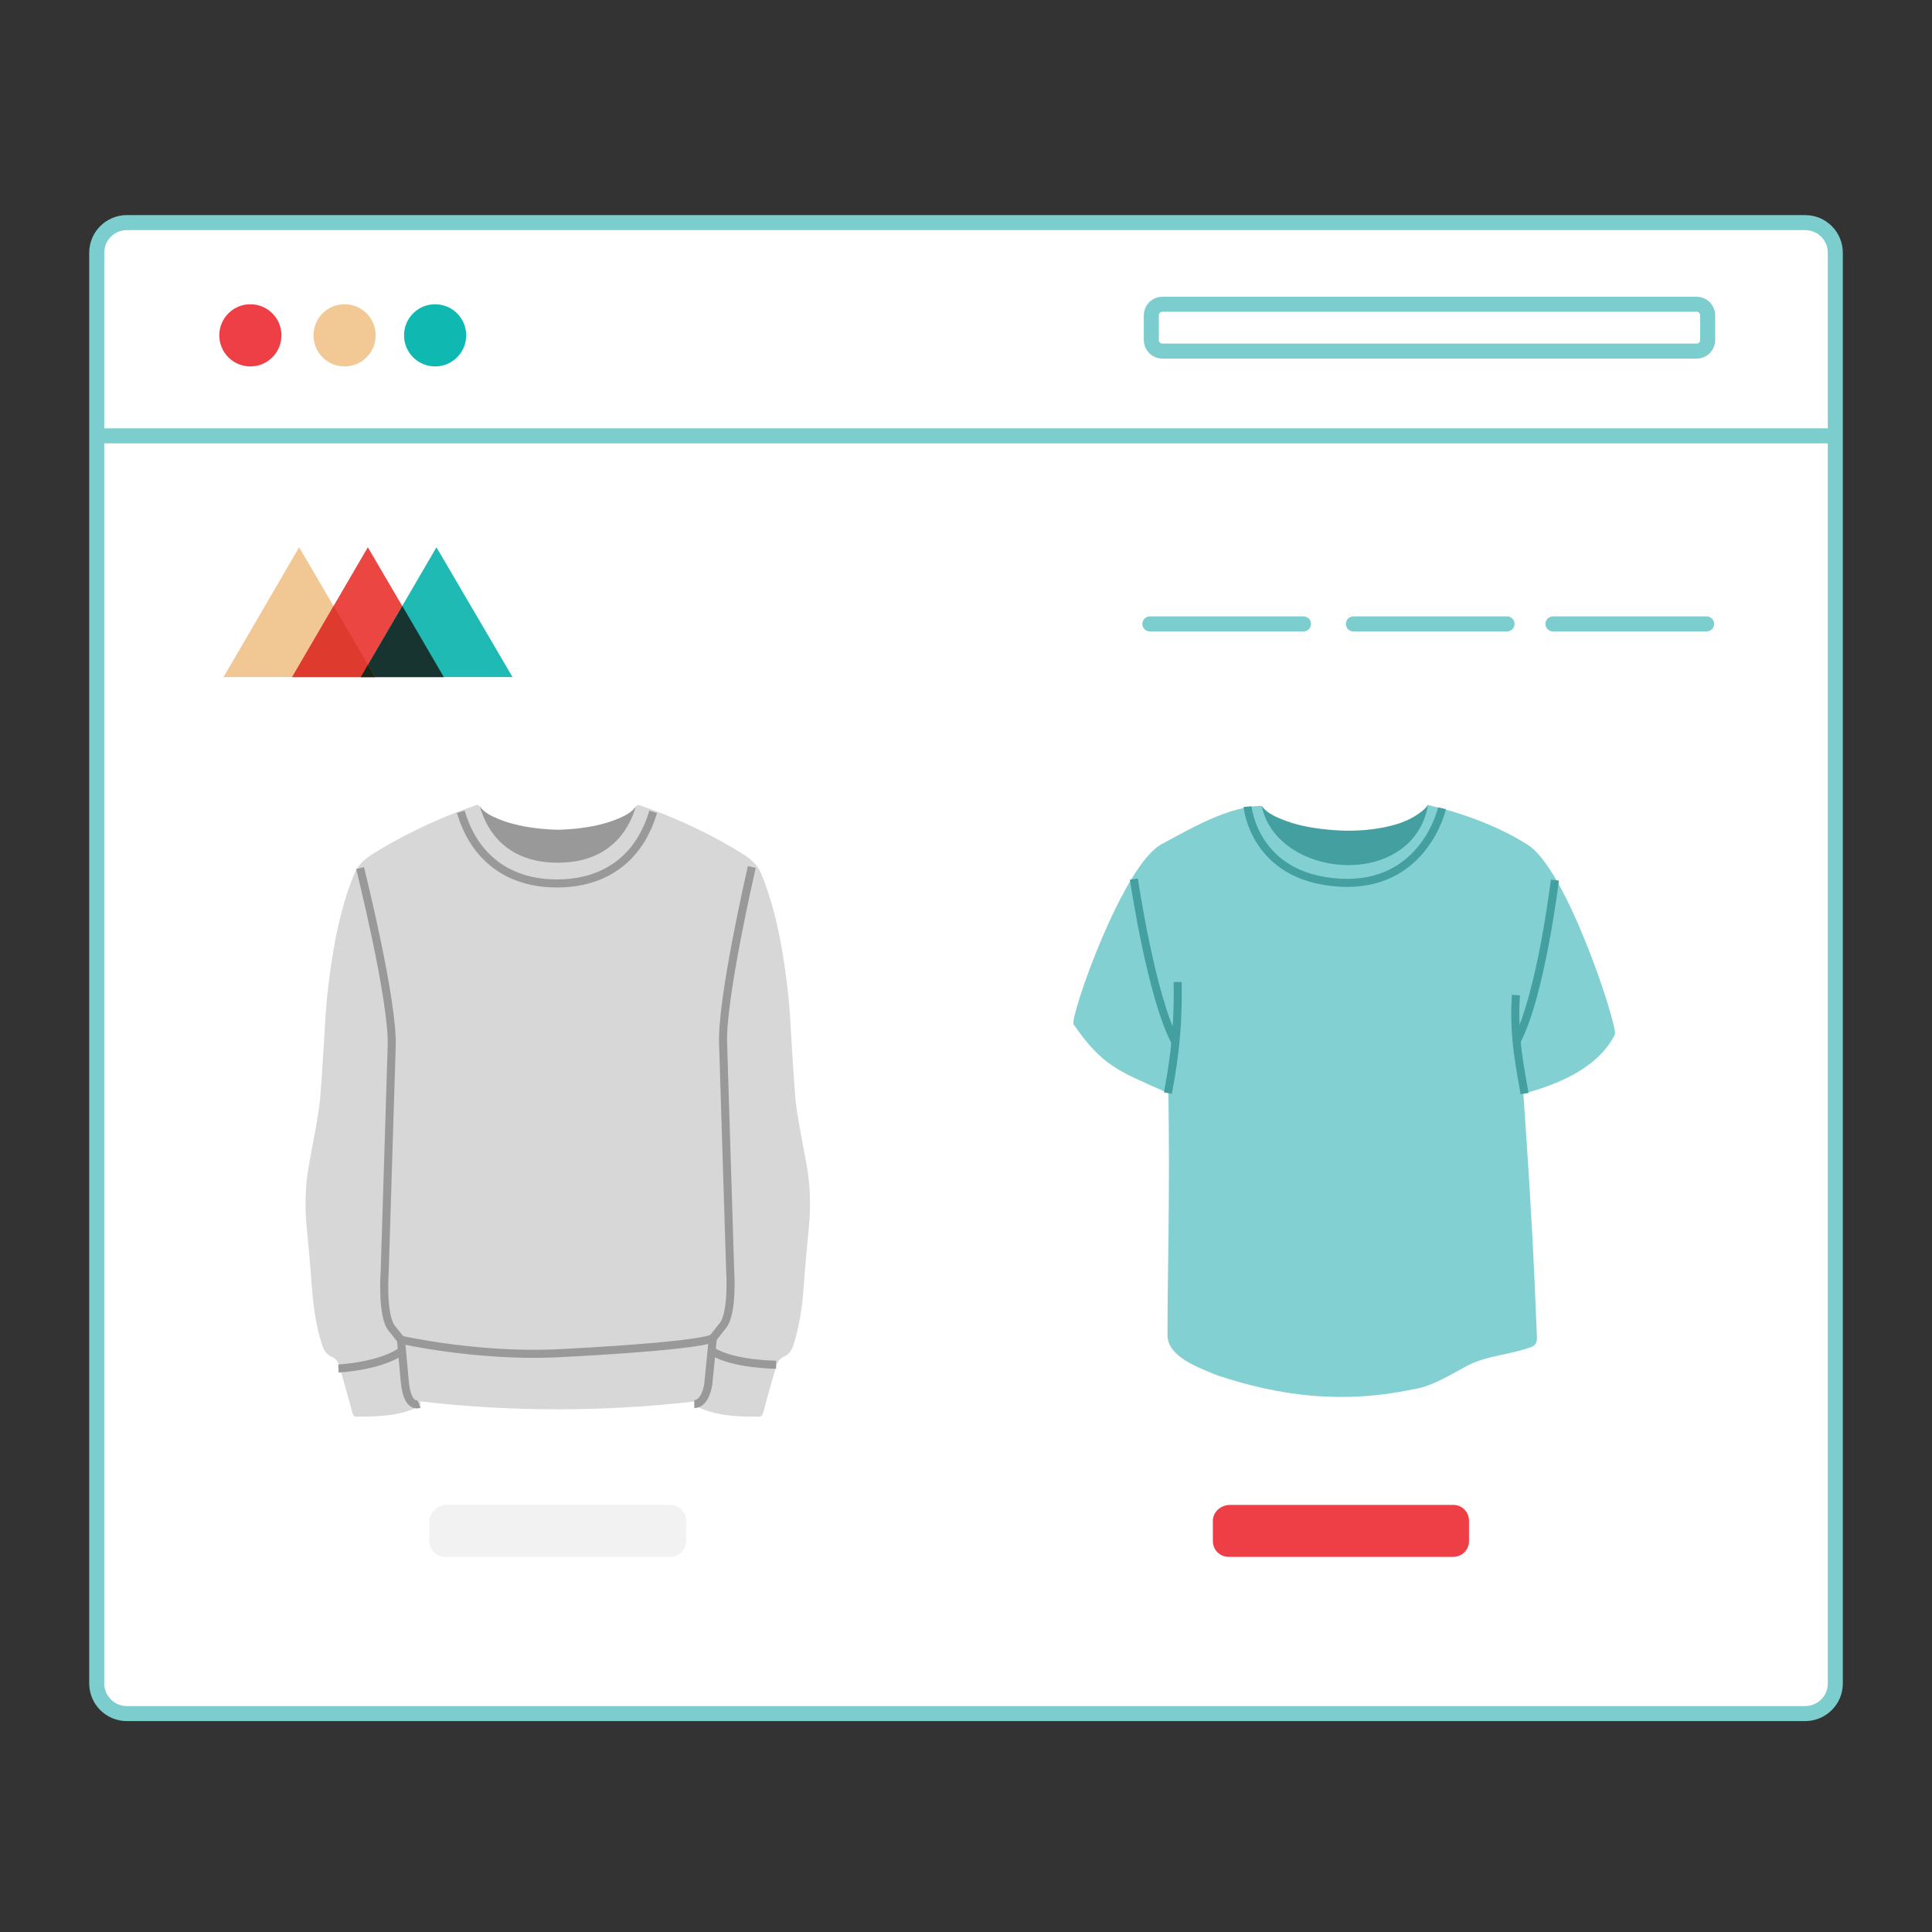
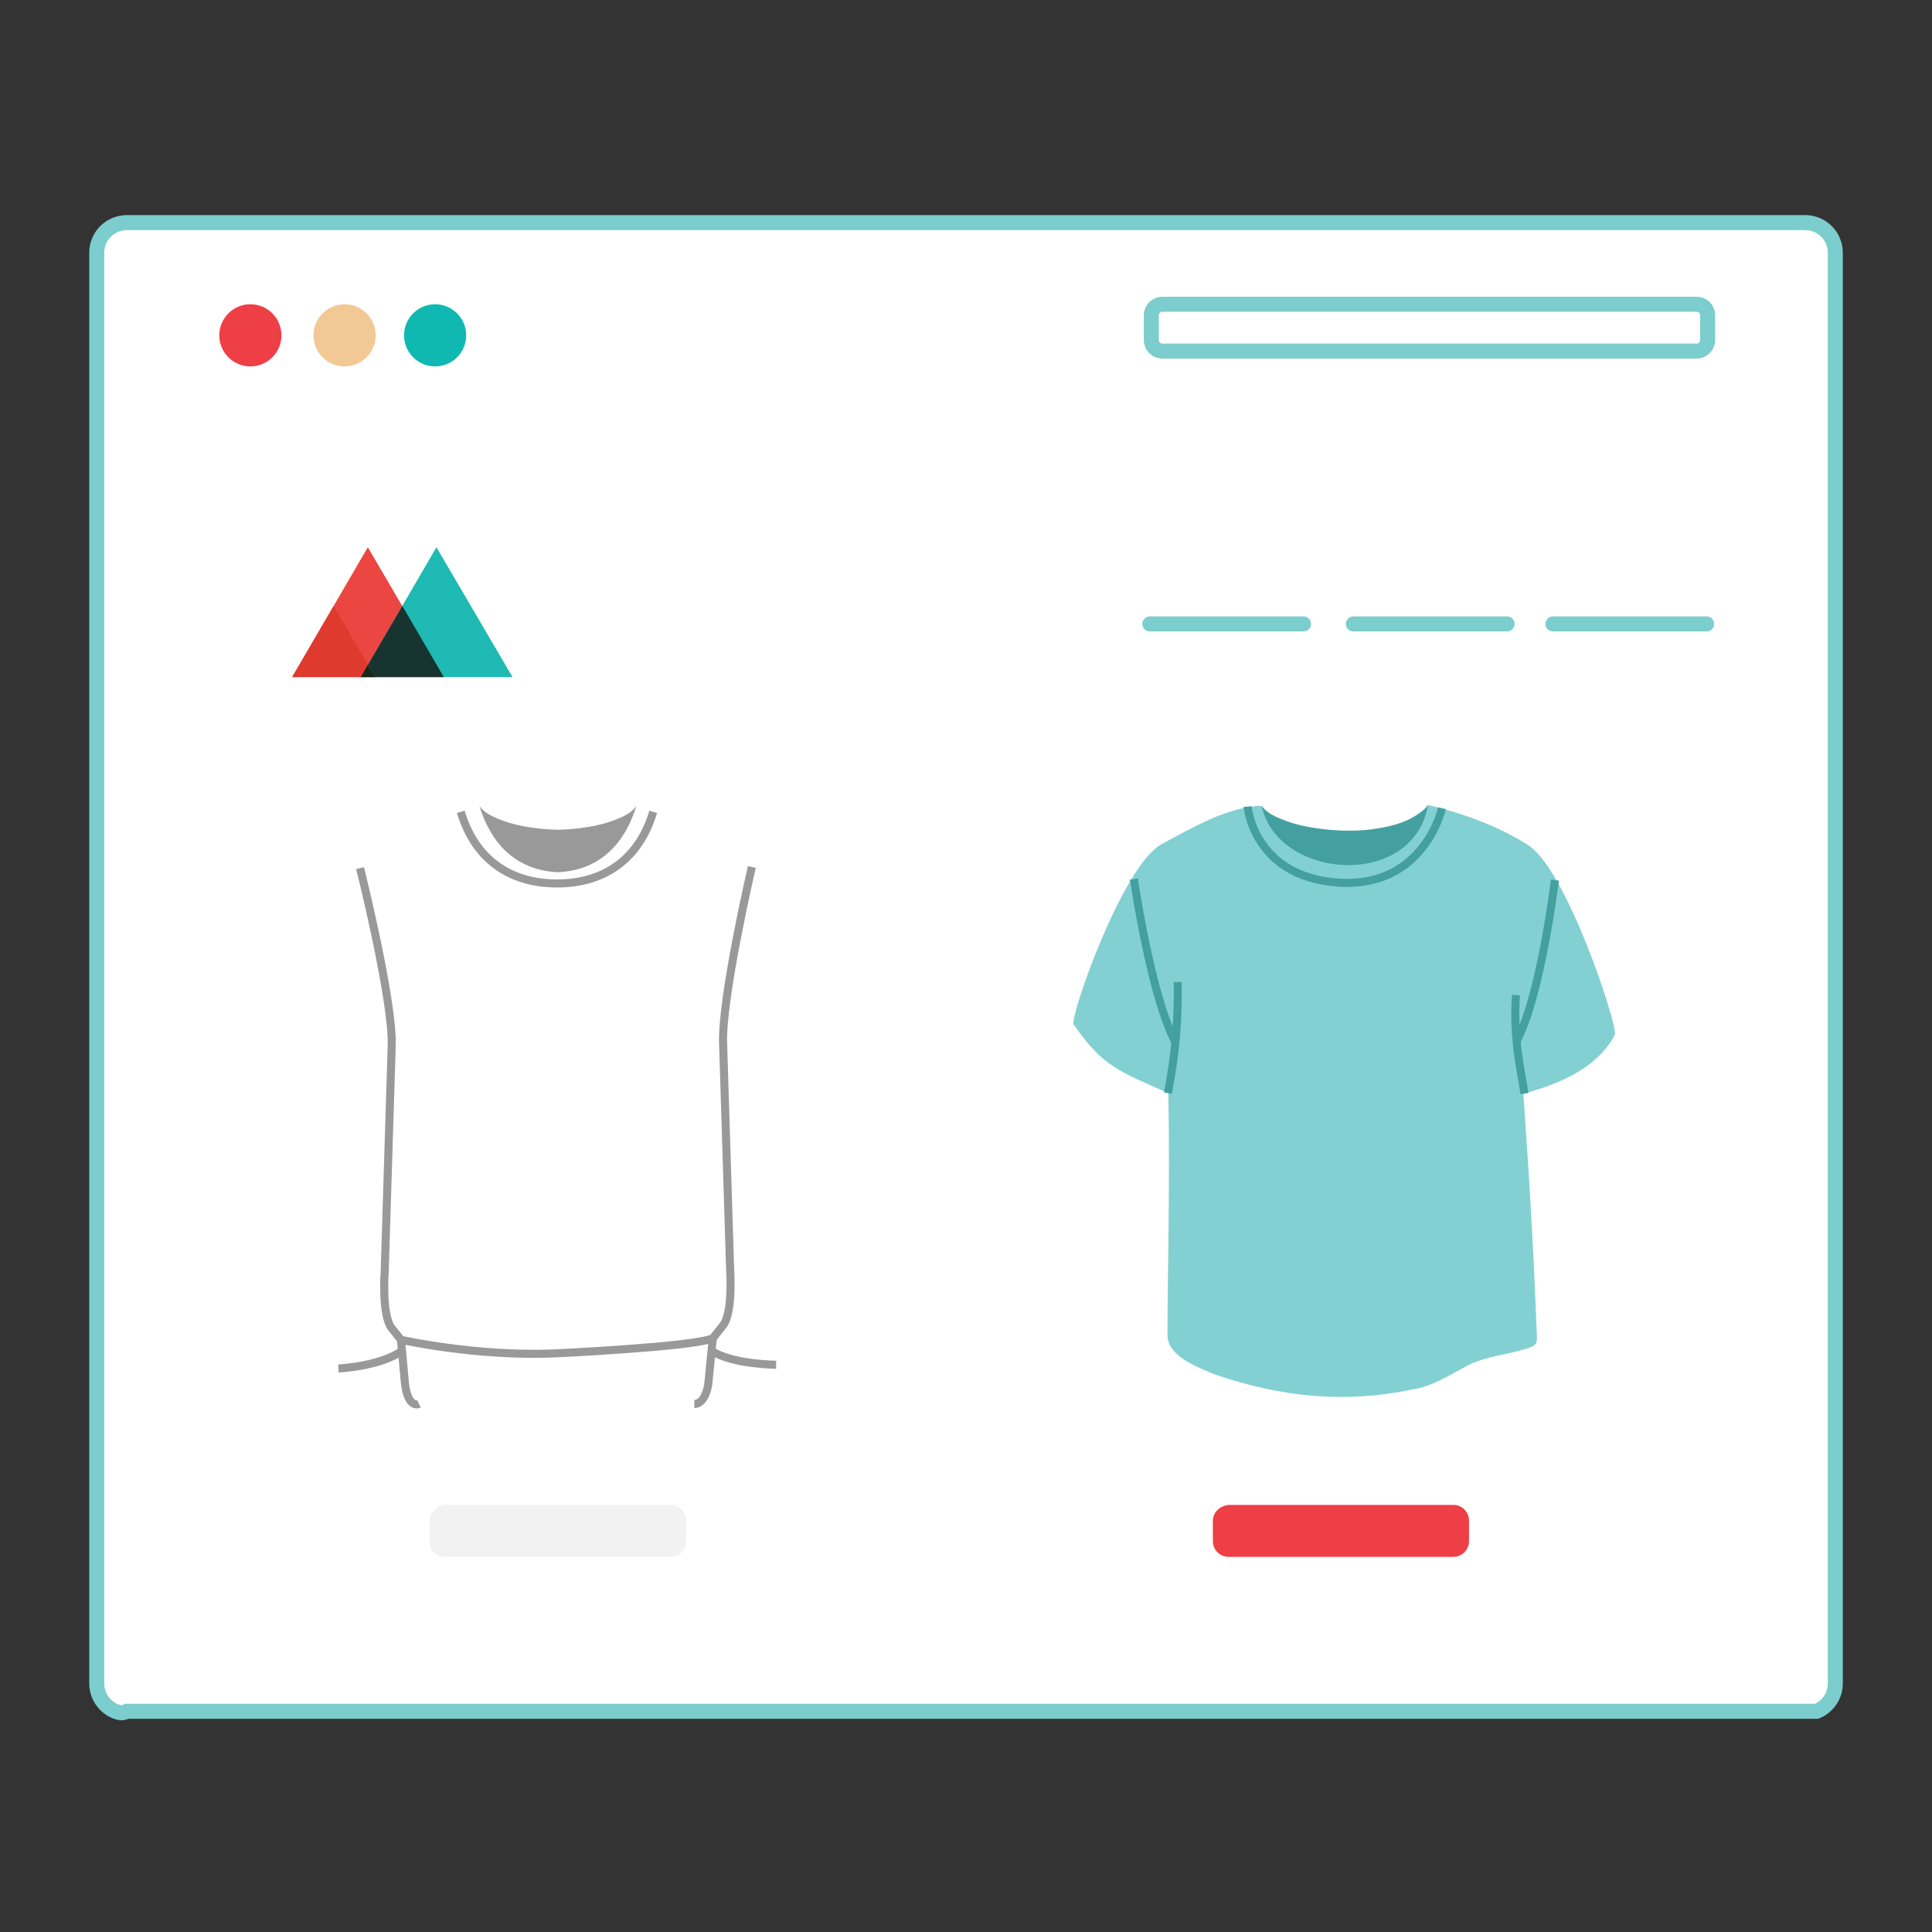
<svg xmlns="http://www.w3.org/2000/svg" width="180" height="180" viewBox="0 0 180 180" fill="none">
  <rect x="0" y="0" width="180" height="180" fill="#333333" stroke="none" />
  <g clip-path="url(#clip0_540_19720)">
-     <path d="M11.818 20.739H168.185C168.93 20.739 169.643 21.035 170.17 21.561C170.696 22.087 170.992 22.801 170.992 23.546V156.845C170.992 157.213 170.919 157.578 170.778 157.918C170.637 158.259 170.43 158.568 170.17 158.829C169.909 159.089 169.6 159.296 169.259 159.437C168.919 159.578 168.554 159.651 168.185 159.651H11.818C11.45 159.651 11.085 159.578 10.744 159.437C10.404 159.296 10.094 159.089 9.834 158.829C9.573 158.568 9.366 158.259 9.225 157.918C9.084 157.578 9.012 157.213 9.012 156.845V23.546C9.012 22.801 9.307 22.087 9.834 21.561C10.36 21.035 11.074 20.739 11.818 20.739H11.818Z" fill="white" stroke="#7CCDCD" stroke-width="1.4" stroke-miterlimit="10" />
+     <path d="M11.818 20.739H168.185C168.93 20.739 169.643 21.035 170.17 21.561C170.696 22.087 170.992 22.801 170.992 23.546V156.845C170.992 157.213 170.919 157.578 170.778 157.918C170.637 158.259 170.43 158.568 170.17 158.829C169.909 159.089 169.6 159.296 169.259 159.437H11.818C11.45 159.651 11.085 159.578 10.744 159.437C10.404 159.296 10.094 159.089 9.834 158.829C9.573 158.568 9.366 158.259 9.225 157.918C9.084 157.578 9.012 157.213 9.012 156.845V23.546C9.012 22.801 9.307 22.087 9.834 21.561C10.36 21.035 11.074 20.739 11.818 20.739H11.818Z" fill="white" stroke="#7CCDCD" stroke-width="1.4" stroke-miterlimit="10" />
    <path d="M23.326 34.139C24.926 34.139 26.222 32.842 26.222 31.242C26.222 29.643 24.926 28.346 23.326 28.346C21.726 28.346 20.43 29.643 20.43 31.242C20.43 32.842 21.726 34.139 23.326 34.139Z" fill="#EE3F47" />
    <path d="M40.539 34.139C42.139 34.139 43.435 32.842 43.435 31.242C43.435 29.643 42.139 28.346 40.539 28.346C38.939 28.346 37.643 29.643 37.643 31.242C37.643 32.842 38.939 34.139 40.539 34.139Z" fill="#0FB9B2" />
    <path d="M32.103 34.139C33.703 34.139 35 32.842 35 31.242C35 29.643 33.703 28.346 32.103 28.346C30.504 28.346 29.207 29.643 29.207 31.242C29.207 32.842 30.504 34.139 32.103 34.139Z" fill="#F2C994" />
    <path d="M108.292 28.346H158.073C158.208 28.346 158.341 28.372 158.466 28.424C158.59 28.476 158.703 28.551 158.798 28.646C158.894 28.742 158.969 28.855 159.021 28.979C159.072 29.104 159.099 29.237 159.099 29.372V29.372V31.685C159.099 31.957 158.991 32.218 158.798 32.41C158.606 32.602 158.345 32.711 158.073 32.711H108.292C108.019 32.711 107.758 32.602 107.566 32.41C107.374 32.218 107.266 31.957 107.266 31.685V31.685V29.372C107.266 29.237 107.292 29.104 107.344 28.979C107.395 28.855 107.471 28.742 107.566 28.646C107.661 28.551 107.774 28.476 107.899 28.424C108.023 28.372 108.157 28.346 108.292 28.346V28.346Z" stroke="#7CCDCD" stroke-width="1.4" stroke-miterlimit="10" />
-     <path d="M9.012 40.607H170.992" stroke="#7CCDCD" stroke-width="1.4" stroke-miterlimit="10" />
  </g>
  <path d="M144.686 58.129H159" stroke="#7CCDCD" stroke-width="1.4" stroke-miterlimit="10" stroke-linecap="round" />
  <path d="M126.093 58.129H140.407" stroke="#7CCDCD" stroke-width="1.4" stroke-miterlimit="10" stroke-linecap="round" />
  <path d="M107.13 58.129H121.444" stroke="#7CCDCD" stroke-width="1.4" stroke-miterlimit="10" stroke-linecap="round" />
-   <path d="M20.825 63.082L27.869 50.987L34.956 63.082H20.825Z" fill="#F1C893" />
  <path d="M27.22 63.082L34.27 50.987L41.35 63.082H27.22Z" fill="#EB4641" />
  <path d="M33.615 63.082L40.664 50.987L47.752 63.082H33.615Z" fill="#1EBAB3" />
  <path d="M33.615 63.082H41.351L37.486 56.459L33.615 63.082Z" fill="#173430" />
  <path d="M27.22 63.082H34.955L31.09 56.459L27.22 63.082Z" fill="#DF3A2E" />
  <path d="M33.615 63.082H34.956L34.27 61.938L33.615 63.082Z" fill="#15291B" />
  <path d="M114.536 140.206H135.388C136.215 140.206 136.865 140.856 136.865 141.683V143.573C136.865 144.4 136.215 145.05 135.388 145.05H114.477C113.65 145.05 113 144.4 113 143.573V141.683C113 140.915 113.65 140.265 114.536 140.206Z" fill="#EE3F47" />
  <path d="M41.536 140.206H62.447C63.275 140.206 63.924 140.856 63.924 141.683V143.573C63.924 144.4 63.275 145.05 62.447 145.05H41.477C40.65 145.05 40 144.4 40 143.573V141.683C40.059 140.915 40.709 140.265 41.536 140.206Z" fill="#F2F2F2" />
  <path d="M125.164 81.385C130.016 81.612 132.929 78.005 133.052 75C133.009 75.029 132.968 75.071 132.929 75.131C132.818 75.3 132.651 75.438 132.491 75.567C131.289 76.541 129.858 76.939 128.371 77.182C126.789 77.441 125.197 77.448 123.606 77.284C122.162 77.135 120.738 76.875 119.386 76.319C118.685 76.031 118.007 75.703 117.536 75.07C117.536 77.284 120.152 81.15 125.164 81.385Z" fill="#44A0A0" />
  <path d="M142.225 78.639C139.492 76.921 136.146 75.727 133.052 75C131.623 82.937 119.013 81.962 117.535 75.07C114.436 75.158 111.061 77.112 108.29 78.615C104.604 80.463 99.63 94.865 100.022 95.434C102.722 99.359 104.282 99.819 108.855 101.849C109.008 111.316 108.779 118.169 108.771 124.377C108.768 126.419 111.678 127.412 113.273 128.088C119.381 130.153 125.27 130.78 131.548 129.458C133.33 129.213 135.05 128.136 136.603 127.292C138.462 126.282 140.702 126.232 142.648 125.501C143.114 125.32 143.214 125.064 143.19 124.481C142.91 117.413 142.637 112.04 141.931 101.902C144.306 101.248 148.682 99.871 150.454 96.392C150.779 95.753 145.913 80.686 142.225 78.641V78.639ZM114.674 124.376C114.684 124.412 114.687 124.45 114.695 124.486C114.687 124.449 114.682 124.412 114.674 124.376Z" fill="#83D0D2" />
  <path d="M116.234 75.148C116.234 75.148 116.81 81.737 124.757 82.233C132.703 82.73 134.349 75.302 134.349 75.302" stroke="#44A0A0" stroke-width="0.75" stroke-miterlimit="10" />
  <path d="M144.866 81.996C144.866 81.996 143.561 92.746 141.298 96.996" stroke="#44A0A0" stroke-width="0.75" stroke-miterlimit="10" />
  <path d="M142.035 101.886C141.756 100.034 140.951 96.753 141.235 92.706" stroke="#44A0A0" stroke-width="0.75" stroke-miterlimit="10" />
  <path d="M105.642 81.897C105.642 81.897 107.239 92.843 109.512 97.093" stroke="#44A0A0" stroke-width="0.75" stroke-miterlimit="10" />
  <path d="M108.814 101.841C109.124 100.087 109.818 96.668 109.722 91.495" stroke="#44A0A0" stroke-width="0.75" stroke-miterlimit="10" />
  <path d="M57.541 76.292C56.268 76.821 54.928 77.068 53.568 77.21C53.037 77.265 52.507 77.298 51.978 77.309C51.448 77.298 50.918 77.265 50.388 77.21C49.028 77.068 47.687 76.821 46.414 76.292C45.754 76.018 45.116 75.706 44.672 75.104C45.413 77.527 47.258 81.041 51.978 81.265C56.697 81.041 58.542 77.527 59.283 75.104C58.84 75.706 58.201 76.018 57.541 76.292Z" fill="#999999" />
-   <path d="M75.149 108.517C74.847 106.875 74.521 105.24 74.261 103.591C74.111 102.643 74.054 101.68 73.983 100.721C73.891 99.5 73.826 98.276 73.746 97.052C73.653 95.612 73.603 94.167 73.444 92.733C73.018 88.884 72.388 84.967 70.906 81.368C70.543 80.486 69.807 79.933 69.05 79.463C67.04 78.217 63.753 76.433 59.535 75.004C59.463 74.987 59.336 75.029 59.295 75.087C59.284 75.102 59.271 75.115 59.26 75.13C58.526 77.532 56.651 80.375 51.967 80.375C47.282 80.375 45.408 77.532 44.673 75.13C44.662 75.115 44.65 75.102 44.639 75.087C44.598 75.029 44.471 74.987 44.398 75.004C40.181 76.433 36.893 78.217 34.883 79.463C34.127 79.933 33.39 80.486 33.027 81.368C31.546 84.967 30.915 88.884 30.489 92.733C30.331 94.167 30.281 95.612 30.188 97.052C30.107 98.276 30.042 99.5 29.951 100.721C29.879 101.68 29.823 102.643 29.673 103.591C29.412 105.24 29.086 106.875 28.784 108.517C28.439 110.411 28.387 112.318 28.565 114.233C28.736 116.074 28.919 117.915 29.045 119.761C29.175 121.65 29.432 123.509 30.012 125.317C30.174 125.825 30.444 126.199 30.918 126.412C31.306 126.587 31.513 126.891 31.623 127.287C32.021 128.71 32.438 130.129 32.814 131.559C32.907 131.913 33.049 132.034 33.405 131.992C33.728 131.955 34.059 131.988 34.385 131.977C35.873 131.926 37.346 131.8 38.732 131.178C39.025 131.046 39.288 130.935 39.123 130.56C43.409 131.056 47.686 131.303 51.967 131.303C56.247 131.303 60.525 131.056 64.811 130.56C64.646 130.935 64.908 131.046 65.202 131.178C66.588 131.8 68.061 131.926 69.549 131.977C69.875 131.988 70.205 131.955 70.529 131.992C70.885 132.034 71.026 131.913 71.12 131.559C71.495 130.129 71.913 128.71 72.31 127.287C72.421 126.891 72.627 126.587 73.016 126.412C73.49 126.199 73.759 125.825 73.922 125.317C74.502 123.509 74.758 121.65 74.889 119.761C75.015 117.915 75.197 116.074 75.369 114.233C75.547 112.318 75.495 110.411 75.149 108.517Z" fill="#D6D7D6" />
  <path d="M39.04 130.806C39.04 130.806 38.006 131.281 37.728 128.884L37.358 124.823C37.358 124.823 44.304 126.399 51.673 126.095C51.673 126.095 64.638 125.489 66.41 124.685L65.985 128.987C65.985 128.987 65.737 130.815 64.686 130.806" stroke="#999999" stroke-width="0.75" stroke-miterlimit="10" />
  <path d="M72.308 127.147C72.308 127.147 68.293 127.141 66.299 125.858" stroke="#999999" stroke-width="0.75" stroke-miterlimit="10" />
  <path d="M31.531 127.499C31.531 127.499 35.372 127.324 37.453 125.858" stroke="#999999" stroke-width="0.75" stroke-miterlimit="10" />
  <path d="M33.547 80.879C33.547 80.879 36.693 93.429 36.49 97.583L35.841 118.487C35.841 118.487 35.539 122.557 36.499 123.752L37.357 124.821" stroke="#999999" stroke-width="0.75" stroke-miterlimit="10" />
  <path d="M70.045 80.777C70.045 80.777 67.173 93.157 67.373 97.308L68.023 118.213C68.023 118.213 68.316 122.276 67.365 123.478L66.413 124.682" stroke="#999999" stroke-width="0.75" stroke-miterlimit="10" />
  <path d="M60.855 75.636C59.583 79.94 56.4 82.309 51.894 82.309C47.388 82.309 44.205 79.939 42.932 75.636" stroke="#999999" stroke-width="0.75" stroke-miterlimit="10" />
  <defs>
    <clipPath id="clip0_540_19720">
      <rect width="163.8" height="163.8" fill="white" transform="translate(8.1 8)" />
    </clipPath>
  </defs>
</svg>